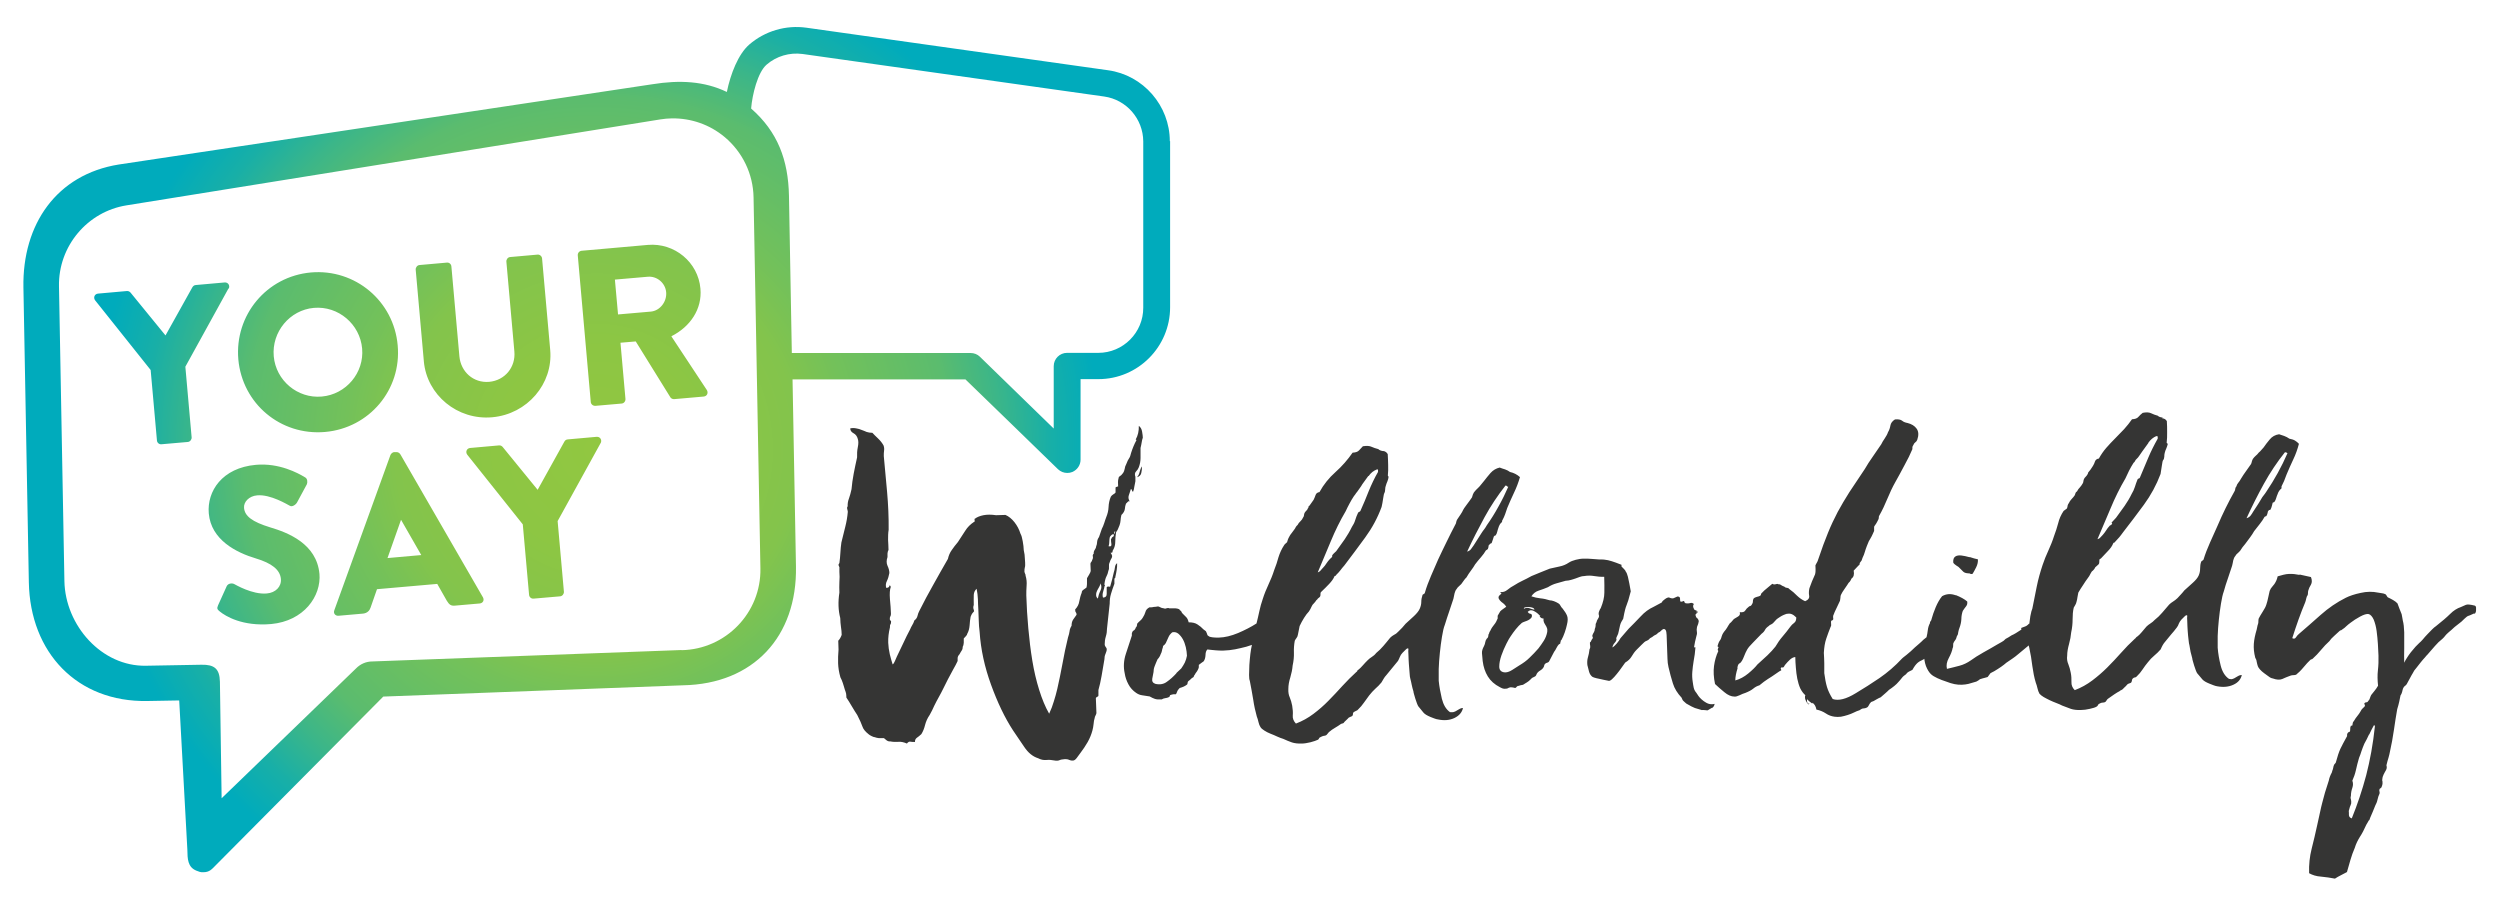
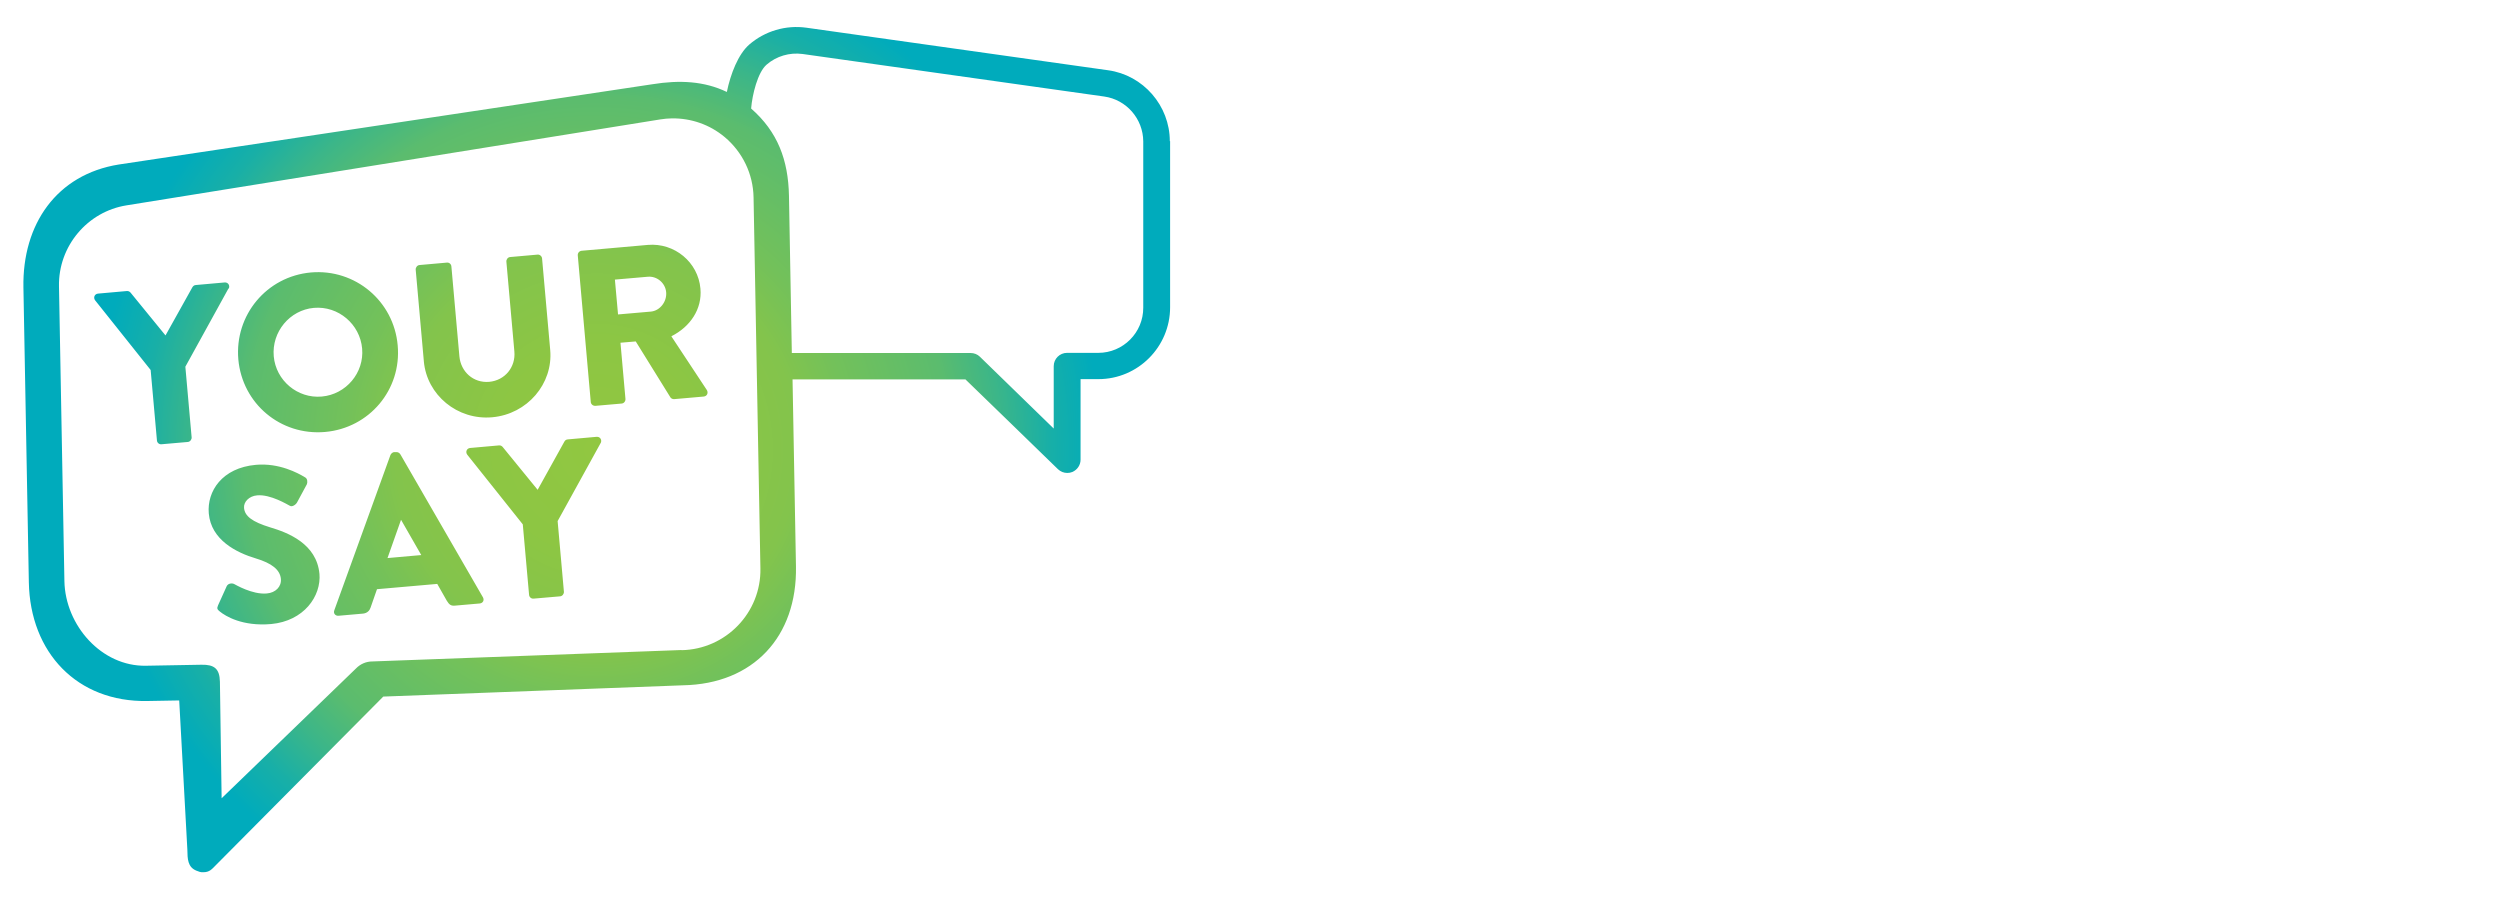
<svg xmlns="http://www.w3.org/2000/svg" id="Layer_1" data-name="Layer 1" version="1.1" viewBox="0 0 1750.7 634.3">
  <defs>
    <style>
      .cls-1 {
        fill: url(#radial-gradient);
      }

      .cls-1, .cls-2 {
        stroke-width: 0px;
      }

      .cls-2 {
        fill: #353534;
      }
    </style>
    <radialGradient id="radial-gradient" cx="417.8" cy="314.9" fx="417.8" fy="314.9" r="352.7" gradientUnits="userSpaceOnUse">
      <stop offset="0" stop-color="#91c741" />
      <stop offset=".2" stop-color="#8dc643" />
      <stop offset=".4" stop-color="#83c44c" />
      <stop offset=".5" stop-color="#73c15a" />
      <stop offset=".7" stop-color="#5bbc6e" />
      <stop offset=".8" stop-color="#3cb688" />
      <stop offset=".9" stop-color="#18afa7" />
      <stop offset="1" stop-color="#00abbc" />
    </radialGradient>
  </defs>
-   <path class="cls-2" d="M1659.1,514.4c1-2.2,2.1-4.4,3.3-6.5.5,0,.7.2.7.7-1.3,12.4-3.4,23.8-6.1,34.3-2.8,10.5-6.2,20.6-10.1,30.2-1.3-.4-1.9-1.2-2-2.3,0-1.1,0-2.1-.1-2.9.3-1.3.6-2.2.8-2.9.3-.6.6-1.4.9-2.4.1-1.1,0-2.1-.2-2.8-.3-.8-.3-1.6,0-2.4,0-2.1.4-4,1-5.7.6-1.8.6-3.4,0-5,1-2.2,1.9-4.7,2.5-7.4.6-2.7,1.3-5.6,2.2-8.6.6-1.4,1.2-3,1.7-4.7.6-1.7,1.2-3.4,2-5.2,1.2-2.1,2.3-4.3,3.3-6.5M1610.4,402.6c-2.5-.5-5-.8-7.4-.7-1.3,0-2.6.3-4,.6-1.4.4-2.7.7-4,1.1-.3,1.3-.6,2.3-1,3.1-.4.8-.8,1.6-1.3,2.3-.5.7-1.1,1.4-1.7,2.1-.6.6-1.1,1.5-1.6,2.7-.3,1.1-.6,2.6-1,4.5-.4,1.9-.8,3.6-1.3,5-.4,1.4-1.3,3.1-2.6,5.1-1.3,2-2.2,3.6-2.8,4.8-.1.5-.2,1-.2,1.7,0,.6,0,1.3-.2,1.9-.3.8-.5,1.5-.6,2.2-.1.6-.3,1.3-.4,1.9-1.1,3.7-1.8,7-2,10-.2,3,.1,6.2,1,9.7.5.8.9,1.7,1,2.8.2,1.1.5,2.1.8,3.1.2.6.7,1.4,1.5,2.3.8.9,1.8,1.8,2.9,2.6,1.1.8,2.2,1.6,3.3,2.4,1,.8,2,1.2,2.8,1.3,2.7,1,4.9,1.1,6.6.4,1.7-.8,3.7-1.6,5.9-2.4.6-.2,1.2-.3,1.9-.3.6,0,1.3-.1,1.9-.3,1.5-1.2,3.3-2.9,5.2-5.2,1.9-2.3,3.5-4,4.7-5.1.3-.3.6-.5.9-.5.3,0,.6-.2.9-.5,2-1.8,3.9-3.8,5.8-6.1,1.9-2.3,3.8-4.3,5.8-6.1.7-1.1,1.9-2.4,3.5-3.8,1.6-1.4,2.8-2.5,3.6-3.3.3-.3.6-.5.9-.5.3,0,.6-.2.9-.5,1.2-.8,2.3-1.6,3.1-2.5.8-.8,1.9-1.6,3.1-2.5,1.7-1.3,3.8-2.7,6.4-4.1,2.6-1.4,4.5-2,6-1.8,1.4.4,2.6,1.8,3.6,4,.9,2.3,1.6,4.9,2,7.9.4,3,.7,6.1.9,9.2.2,3.2.3,5.8.4,8,.1,3.5,0,6.9-.4,10.3-.4,3.4-.3,7,.1,10.8-.8,1.3-1.5,2.5-2.4,3.5-.8,1.1-1.6,2.1-2.4,3-.4.8-.7,1.5-.9,2.2-.1.6-.5,1.3-1.1,1.9-.3.6-.7,1-1.3,1-.6,0-1,.2-1.3.5-.3.2-.3.5,0,1.1.3.5.3,1,0,1.3-.5.5-.9,1-1.5,1.5-.5.5-1,1.1-1.2,1.7-.8,1.3-1.5,2.5-2.4,3.5s-1.6,2.2-2.4,3.5c-.5.5-.7.9-.8,1.3,0,.4-.2,1-.3,1.8-.2.2-.4.2-.7.2-.3,0-.5.1-.4.3-.3.5-.4,1.1-.4,1.8,0,.7,0,1.4-.2,2-.3.2-.6.3-.8.4-.2,0-.4.2-.6.4-.3.3-.5.8-.6,1.3,0,.6,0,.9,0,1.1-2.1,3.7-3.6,6.7-4.7,8.9-1,2.2-2.1,5.4-3.2,9.6,0,.1-.2.4-.6.8-.4.4-.6.7-.6.8-.3.6-.5,1.3-.6,2-.1.7-.3,1.4-.6,2l-.4,1.4c-.6,1.1-1,2-1.3,2.8-.3.7-.6,1.7-.8,2.8-1.1,3.4-2,6.2-2.7,8.5-.6,2.3-1.2,4.5-1.8,6.7-.6,2.2-1.1,4.4-1.6,6.8-.5,2.4-1.2,5.4-2,9.1-1.2,5.6-2.5,11.1-3.9,16.6-1.4,5.5-2,11.2-1.8,17.2,2.3,1.3,5.1,2.2,8.4,2.4,3.3.3,6.6.8,9.7,1.4,1.2-.8,2.6-1.6,4.2-2.4,1.6-.8,2.9-1.5,4.2-2.2.8-3,1.7-6,2.5-8.7.8-2.8,1.8-5.5,3-8.3.8-2.7,2.1-5.3,3.6-7.7,1.6-2.4,2.9-5,4.1-7.7l.5-1c.1-.2.4-.7.9-1.5.3-.6.5-1,.6-1.1,0,0,.2-.2.3-.3.2,0,.3-.2.3-.4,0-.2.3-.6.5-1.4.6-1.3,1.2-2.7,1.8-4.2.6-1.5,1.1-2.9,1.7-4.2.7-1.3,1.3-2.7,1.6-4.2.3-1.5.8-2.9,1.4-4.2.2-.3.1-.8,0-1.4-.2-.6-.2-1.2,0-1.7,0-.2.2-.4.7-.7.4-.3.7-.6.7-.7.4-1.1.7-1.9.7-2.4,0-.5,0-.9,0-1.2,0-.3,0-.7-.2-1.1,0-.4,0-1.2.3-2.5.4-1.3,1-2.4,1.6-3.5.7-1.1,1.1-1.9,1.2-2.5.1-.5.1-1,0-1.5-.2-.5-.2-1,0-1.3.4-1.6.8-3.2,1.3-4.7.4-1.5.8-2.9,1-4.2,1.1-4.8,2-9.9,2.8-15.3.8-5.4,1.5-10.2,2.3-14.5.6-1.8,1-3.5,1.4-5.2.3-1.7.6-3.1.9-4.4.6-.8,1.1-2,1.4-3.6.3-1.6,1.1-2.8,2.4-3.6.3-.3.8-1,1.3-2.1.6-1,1.2-2.1,1.8-3.3.6-1.1,1.1-2.1,1.7-3,.5-.9.8-1.5,1-1.8.2-.2.7-.8,1.6-2,.9-1.1,1.9-2.4,2.9-3.7,1.1-1.3,2-2.5,3-3.5.9-1.1,1.4-1.7,1.6-1.8,2-2.3,3.8-4.3,5.4-6.2,1.6-1.9,3.3-3.5,5.2-5,.9-.8,1.6-1.6,2-2.2.5-.6,1.3-1.5,2.5-2.5.8-.6,1.4-1.2,2-1.7.5-.5,1-.9,1.3-1.2.3-.3,1.2-1.1,2.8-2.3,1.5-1.1,2.5-1.9,2.8-2.2,1.5-1.5,2.6-2.5,3.1-2.9.5-.5,1-.8,1.4-1,.4-.2.8-.3,1.4-.5.5-.2,1.5-.6,2.9-1.3.3.3.6.2.9-.3.3-.5.5-1.1.5-1.8,0-.7,0-1.4,0-2.1-.1-.7-.4-1.1-.9-1.3-3.2-.8-5.3-1-6.3-.5-1,.5-2.1,1-3.4,1.5-2.7.9-5.2,2.5-7.5,4.8s-5.7,5.2-10,8.6c-.8.5-1.7,1.3-2.7,2.3-1.1,1.1-2.2,2.2-3.3,3.4-1.2,1.2-2.2,2.4-3.2,3.6-1,1.1-1.8,2-2.4,2.4-.8.7-1.7,1.6-2.7,2.7-1.1,1.2-2.1,2.4-3.2,3.8-1.1,1.4-2,2.7-2.8,4-.8,1.3-1.5,2.4-1.9,3.4-.1-3-.1-6.4,0-10.3,0-3.9,0-7.5,0-11-.1-3.3-.4-6.1-1-8.3-.2-.8-.3-1.6-.4-2.3-.1-.8-.3-1.5-.4-2.1-.5-1.1-1-2.4-1.6-4-.5-1.5-1-2.7-1.3-3.5-.7-.8-1.7-1.6-3.1-2.4-1.4-.8-2.6-1.4-3.7-1.9-.3-.3-.6-.7-.9-1.3-.3-.6-.6-.9-1.1-1-.6-.3-1.4-.5-2.3-.6-.9-.1-1.7-.3-2.5-.4-3.8-.8-7.9-.8-12.2.2-4.3.9-7.8,2.1-10.4,3.4-6.4,3.2-12.2,7.2-17.6,12-5.4,4.8-10.4,9.2-15.2,13.3-.8.6-1.5,1.5-2.1,2.4-.6,1-1.5,1.2-2.6.6,1.4-4.5,2.9-8.8,4.4-13.1,1.5-4.2,3.1-8.3,4.7-12.1.3-.8.5-1.7.7-2.6.2-1,.5-1.7,1-2.4.1-.3.2-.8.2-1.3,0-.5,0-1.1.2-1.8.4-1.4,1-2.8,1.9-4.2.8-1.4.8-3.2,0-5.3-2.9-.7-5.6-1.3-8.1-1.8M1601.2,316.9c.2.3.4.4.7.4-4.1,9.5-9.1,18.5-14.9,27.1-.6.9-1.2,1.8-1.8,2.5-.6.7-1.3,1.7-2,3-.8,1.3-1.5,2.6-2.4,3.9-.8,1.3-1.8,2.8-3,4.6-.4.8-1,1.6-1.7,2.6-.7.9-1.6,1.5-2.9,1.9,3.8-8.3,7.9-16.4,12.2-24.2,4.3-7.8,9.2-15.1,14.6-21.9.6-.2,1-.1,1.2.2M1504.4,310.1c1.6-2.3,3.5-3.8,5.6-4.7.6,0,1,.1,1,.4v1.4c-2.5,4.4-4.7,8.8-6.6,13.3-1.9,4.5-3.9,9.1-5.9,14-.1.3-.4.5-.8.6-.4.1-.7.3-.8.6-.7,1.8-1.4,3.5-1.9,5.3-.6,1.8-1.3,3.4-2.2,4.8-1.5,3.1-3.2,5.9-5,8.5-1.9,2.6-3.9,5.4-6,8.3-.3.3-.8.8-1.4,1.5-.6.6-1.1,1.2-1.4,1.5-.3.2-.4.4-.2.6s.3.4.3.6c-.3.5-.7.8-1.1,1-.5.2-.8.4-.9.7-.8.8-1.5,1.8-2.2,2.9-.7,1.1-1.5,2.2-2.4,3.2-.4.5-1,1.1-1.6,1.7-.6.7-1.3,1.1-2.1,1.3,2.9-6.7,5.9-13.9,9.1-21.4,3.1-7.5,6.6-14.6,10.5-21.2.7-1.6,1.6-3.4,2.5-5.3,1-1.9,2-3.8,3.2-5.6.5-.3.8-.8,1-1.2.2-.5.6-1.1,1.3-1.7.4-.3,1.1-1.1,1.8-2.2.8-1.1,1.4-2.1,2-2.9,1.2-1.6,2.6-3.6,4.2-5.8M1514.5,292.4c-1.5-.1-2.7-.5-3.5-1.3-1.6-.4-3.1-1-4.6-1.7-1.4-.7-3.4-.8-5.9-.3-1.1.8-2.1,1.8-3,2.8-.9,1.1-2.4,1.6-4.5,1.7-1.7,2.4-3.5,4.7-5.5,6.9-2.1,2.2-4.2,4.4-6.3,6.5-2.1,2.1-4.2,4.3-6.2,6.6-2,2.3-3.7,4.8-5.2,7.5-1.4.2-2.3.9-2.7,2-.4,1.1-.8,2.2-1.4,3.1-1.3,2.1-2.3,3.5-2.9,4.1-.3.2-.5.5-.6,1,0,.5-.3.9-.6,1.2-.1.3-.4.7-.8,1.1-.4.4-.7.8-1,1.1-.4.6-.7,1.3-.8,2,0,.7-.2,1.3-.5,1.8-.6,1.1-1.3,2-2,2.8-.8.8-1.5,1.7-2,2.8-.6.3-1,.8-1.1,1.3-.1.6-.4,1.1-.6,1.6-.6.8-1.3,1.7-2.2,2.6-.8.9-1.4,1.7-1.7,2.5-.6.8-.9,1.5-1,2,0,.6-.2,1.2-.5,2-.9.7-1.7,1.2-2.3,1.7-1.8,2.7-3.1,5.6-3.8,8.6-.8,2.9-1.7,5.9-2.9,9-1.1,3.5-2.5,6.9-4,10.2-1.5,3.3-2.9,6.6-4,10-1.7,5.1-3.1,10.1-4.1,15.1-1,4.9-2,10.1-3.1,15.5-.4.8-.9,2.6-1.4,5.3-.4,2.7-.8,5.6-1,8.6-.2,3-.3,5.8-.3,8.4,0,2.6.2,4.2.5,4.8,1,4.5,1.7,8.9,2.2,13.1.6,4.2,1.3,8,2.4,11.6.5,1.3.9,2.6,1.2,4,.3,1.4.8,2.7,1.4,3.8.7.8,1.6,1.5,2.9,2.3,1.3.7,2.7,1.5,4.2,2.2,1.5.7,3.1,1.4,4.7,2,1.6.6,3,1.2,4.1,1.8,2.2.9,4.3,1.6,6.1,2.3,1.8.6,4.2.9,7,.8,1.9,0,4-.3,6.2-.8,2.3-.5,4-1,5-1.7.3-.2.6-.5.8-1,.2-.5.7-.9,1.5-1.2.6-.3,1.2-.5,1.9-.5.6,0,1.1-.1,1.4-.3.5-.2.8-.5,1.1-1.1.3-.6.7-1,1.1-1.3,1.4-1,2.8-2,4.3-3,1.4-1,2.7-1.7,3.8-2.3.3-.3.7-.6,1.3-.8.5-.2,1-.6,1.5-1.2.3-.3.6-.6,1-1,.4-.3.7-.6,1-1,.5-.7,1-1.1,1.6-1.3.6-.2,1.1-.3,1.4-.5.5-.3.7-.8.8-1.4,0-.6.2-1.1.5-1.5.4-.5,1-.8,1.5-.9.6,0,1-.3,1.3-.6,1.7-1.6,3.1-3.3,4.2-5,1.1-1.7,2.4-3.4,3.7-5,1.4-1.8,2.8-3.3,4.5-4.7,1.6-1.3,3.1-2.8,4.5-4.4.9-2.2,1.9-4,3.1-5.3,1.4-1.8,2.7-3.4,4.1-5,1.4-1.5,2.7-3.2,4.1-5,.6-.8,1.1-1.7,1.4-2.7.4-.9.9-1.8,1.7-2.7.6-.6,1.4-1.4,2.3-2.3.9-.9,1.5-1.1,1.9-.6-.1.8-.2,2.2,0,4.3,0,2.1.2,4.2.3,6.4.2,2.2.3,4.3.6,6.3.2,2,.4,3.2.6,3.7.4,3.1,1.1,6.2,2,9.2,0,.3.1.9.4,1.9.3,1,.6,2,.9,3.1.4,1.1.7,2.2,1.1,3.2.4,1,.7,1.8,1,2.2,1.5,1.8,2.7,3.3,3.7,4.4,1,1.1,2.6,2,4.8,2.9.8.3,1.7.6,2.8,1.1,1,.4,2,.7,2.8.8,4.3.8,8.1.4,11.3-1.1,3.3-1.5,5.2-3.8,5.9-6.8-1,0-1.7.2-2.4.6-.6.3-1.2.7-1.9,1.1-.6.4-1.3.8-2,1-.7.3-1.6.3-2.7,0-2.7-1.8-4.7-4.9-5.8-9.3-1.1-4.4-1.8-8.5-2.1-12.5,0-1.9,0-4.6,0-8.2.1-3.6.4-7.3.8-11.3.4-3.9.9-7.8,1.5-11.4.6-3.6,1.2-6.5,2-8.6.8-3,1.8-6.1,2.9-9.2,1.1-3.1,2-6,2.9-8.7.3-1.3.6-2.5.8-3.8.3-1.3.8-2.3,1.5-3.1.3-.6.8-1.3,1.5-1.8.7-.6,1.3-1.2,1.9-1.9.5-.8,1-1.6,1.6-2.4.6-.8,1.2-1.5,1.8-2.2,1.2-1.6,2.4-3.2,3.5-4.7,1.1-1.5,2.1-3,2.8-4.3,1.2-1.6,2.5-3.3,4-5.1,1.4-1.8,2.5-3.4,3.3-4.9.1-.2.4-.3.7-.4.3,0,.6-.2.7-.4.4-.8.7-1.5.8-2.2,0-.6.2-1.1.6-1.4.1-.3.4-.5.7-.5.3,0,.6,0,.7-.3.4-.8.8-1.7,1-2.7.2-1,.4-1.7.5-2,.2-.2.3-.3.5-.3.2,0,.4,0,.7-.3.6-.8,1-1.7,1.3-2.8.3-1,.6-1.9.9-2.5.3-1,.7-1.8,1.2-2.5.5-.7.9-1.2,1.3-1.3.3-.5.4-.8.3-.9,0-.2,0-.5,0-.9,1.2-2.2,2.4-5,3.5-8.2,1.5-3.5,3-7.1,4.7-10.6,1.7-3.5,3-7.2,4-11-.8-.9-1.8-1.7-2.8-2.3-1-.6-2.4-1-3.9-1.3-1.1-.8-2.3-1.4-3.6-1.9-1.3-.5-2.5-.9-3.6-1.2-2.7.4-4.9,1.6-6.6,3.7-1.7,2-3.1,3.9-4.2,5.5-.6.6-1.2,1.3-1.7,1.9-.5.7-1.1,1.2-1.7,1.7-.8,1-1.5,1.8-2.2,2.3-.7.6-1.3,1.3-1.9,2.1-.3.5-.5,1-.7,1.6-.1.6-.3,1.2-.6,2-1.2,1.8-2.4,3.5-3.6,5.1-1.2,1.6-2.3,3.3-3.4,5.1-.7,1.3-1.4,2.3-2,3-.6.7-1.1,1.6-1.3,2.5-.5.5-.7,1.1-.8,1.7,0,.6-.2,1.2-.5,1.7-4.3,7.6-8.3,15.7-12,24.4-1.6,3.7-3.3,7.5-5.2,11.6-1.8,4-3.3,7.9-4.5,11.8,0,.2-.2.4-.7.7-.5.3-.8.6-.9.7-.6,1.6-.8,3.2-.8,4.9,0,1.7-.3,3.3-1,4.9-.7,1.6-2.1,3.3-4.1,5.1-2,1.8-4,3.6-6,5.4-.8,1-1.5,1.9-2.3,2.7-.8.8-1.6,1.7-2.5,2.7-1.1,1-2.1,1.8-3.1,2.4-1,.6-1.9,1.3-2.7,2.1-1.7,2-3.3,3.9-4.9,5.7-1.6,1.9-3.3,3.5-5.2,5-.9,1-1.9,1.8-3,2.5-1.1.7-2,1.4-2.8,2.2-1.1,1.3-2.2,2.6-3.3,3.9-1.1,1.3-2.1,2.3-2.9,2.9-.6.3-1,.7-1.2,1-.2.3-.4.6-.7.7-3.4,3.1-6.6,6.4-9.7,9.9-3.1,3.5-6.3,6.9-9.6,10.2-3.3,3.3-6.8,6.3-10.5,9.1-3.7,2.8-7.8,5.1-12.3,6.8-1.7-1.7-2.4-3.6-2.3-5.6,0-2.1,0-4.3-.5-6.6-.4-2.2-1-4.2-1.7-6-.8-1.8-1.1-3.8-.8-6,0-2.5.5-5.2,1.3-8.1.8-2.9,1.3-5.6,1.5-8.1.7-3.2,1-6.2,1-9.2,0-2.9.2-5.7.8-8.2.3-.6.7-1.3,1.1-1.9.4-.6.7-1.5.9-2.4.3-1.1.5-2.1.6-3,.1-.9.3-1.9.6-3.2,1-1.8,2.2-3.6,3.4-5.4,1.2-1.9,2.2-3.4,3.2-4.7.8-1,1.4-2,1.9-3.1.5-1.1,1.1-1.9,1.7-2.2.8-.8,1.2-1.4,1.4-1.8.1-.4.4-.8.9-1.1.3-.3.6-.6,1-.9.4-.2.7-.6,1-1.1.1-.3.2-.8.2-1.4,0-.6,0-1.2.2-1.7l.9-.5c1.5-1.6,3.2-3.3,4.9-5.2,1.8-1.8,3-3.6,3.7-5.3,0-.3.2-.5.6-.6.4,0,.6-.2.6-.4,1.2-1.3,2.2-2.5,3.1-3.4.8-1,1.7-2.1,2.6-3.4,4.8-6.2,9.7-12.6,14.6-19.3,4.9-6.7,8.8-13.9,11.7-21.6.2-1.6.5-3.5.9-5.8.3-2.3.6-3.6.9-3.9.5-.5.7-1.3.8-2.3,0-1,.1-1.9.3-2.7.3-1.1.6-2.2,1.1-3.1.4-1,.8-2.1,1.1-3.4-.2,0-.3,0-.5-.2-.3-.3-.4-.5-.3-.7.2-2.1.4-4.4.3-7,0-2.6,0-5.3-.2-7.9-.7-1.2-1.8-1.9-3.3-2M1369.6,416.9c-3.4-1.3-6.6-1.1-9.6.6-1.7,2.1-3.2,4.7-4.5,7.8-1.3,3.1-2.2,5.8-2.8,8-.1.8-.4,1.4-.8,1.8-.4.4-.5.8-.3,1.1-.9,1.6-1.4,3.3-1.6,5.1-.2,1.7-.5,3.4-.9,5-.4,2.2-.8,4.4-1.2,6.4-.4,2.1-.6,4-.5,5.7,0,2.8.4,5.5,1.3,8,1,2.5,2.1,4.3,3.4,5.6,1.1,1.1,2.7,2,4.6,2.9,1.9.9,4,1.7,6.2,2.4,4,1.6,7.7,2.4,11,2.2,1.6,0,3.1-.3,4.6-.6,1.5-.4,3.3-.9,5.5-1.6,1.2-.7,2-1.1,2.2-1.4.2-.2.5-.4.8-.4,1.1-.4,2-.6,2.8-.8.8-.2,1.5-.4,2.1-.6.4-.5,1.1-1.4,2-2.7.6-.3,1.1-.6,1.5-.8.4-.2.7-.3,1-.5,3.7-2.2,6.6-4.2,8.6-6,1.7-1.2,3.2-2.2,4.4-3,1.2-.8,2.5-1.8,3.9-3,2.6-2.1,5.2-4.3,7.7-6.4,2.5-2.1,4.8-4.1,6.8-5.9.9-1.3,1.7-2.3,2.5-3,.8-.7,1.3-1.6,1.6-2.5.3-1.8.6-3.5.9-5.2.3-1.8.2-3.2-.5-4.5-.8-.1-1.5,0-2.2.7-.7.6-1.5,1.1-2.4,1.6-1.4.8-2.7,1.6-4.1,2.4-1.3.8-2.3,1.3-2.9,1.6-.9,1-1.8,1.6-2.8,1.9-1,.3-1.7.6-2.4.9-.1.2-.2.4,0,.8.1.4,0,.6-.3.6-1.2.8-2.4,1.6-3.6,2.3-1.2.7-2.1,1.2-2.9,1.5-.8.5-1.5,1-2.2,1.4-.7.4-1.4.8-2,1.1-.9,1-1.8,1.7-2.8,2.2-.9.5-2,1.1-3.2,1.8-2.8,1.7-6,3.5-9.6,5.5-3.6,2-6.5,3.9-8.7,5.5-2.6,1.8-5.3,3.1-8,3.8-2.7.7-5.7,1.5-8.8,2.2-.6-2.5-.1-5,1.3-7.6,1.4-2.6,2.3-4.9,2.7-7,.3-.3.4-1.4.4-3.1.3-.8.7-1.6,1.3-2.3.6-.7,1-1.7,1.3-3,.3-.3.5-.8.7-1.3.1-.6.2-1,.2-1.3.1-.5.2-.9.3-1.3,0-.4.3-.9.5-1.6.9-2.3,1.3-4.4,1.4-6.4,0-2,.4-4,1-5.7.7-1.1,1.5-2.2,2.3-3.2.8-1,1-2.1.8-3.4-2-1.7-4.6-3.1-8.1-4.5M1379.2,390.2c-2.1-.6-4-1-5.7-1.2-1.7-.2-3.2,0-4.2.7-1.1.7-1.6,2-1.5,4.1,0,.6,1.2,1.7,3.7,3.2,1.5,1.5,2.6,2.6,3.3,3.3.7.7,1.9,1.1,3.5,1.2.6,0,1.1,0,1.4.3.3.2.9.3,1.7,0,.8-1.3,1.6-2.8,2.5-4.6.9-1.8,1.3-3.6,1.2-5.5-1.8-.4-3.7-.9-5.7-1.6M1251.5,429.9c2.1-.6,4.2.2,6.4,2.5,0,1.7-.4,3-1.5,3.8-1.1.8-2,1.7-2.7,2.7-1.7,2.3-3.4,4.5-5.3,6.7-1.9,2.2-3.6,4.6-5.1,7.2-1.5,1.9-3.4,4-5.6,6.1-2.2,2.1-4.6,4.3-7,6.4-1.4,1.8-3.5,3.9-6.4,6.3-2.9,2.4-5.9,4-9.1,4.9,0-2.5.6-5.4,1.6-8.6-.2-.3-.1-.9.2-1.8.3-.9.8-1.5,1.6-1.8.9-.8,1.8-2.3,2.6-4.4.8-2.1,1.6-3.8,2.3-5,.7-1.3,2.1-2.9,4-4.8,1.9-1.9,3.9-4,6.1-6.3,1.1-.8,1.9-1.7,2.4-2.7.5-1,1.4-1.9,2.6-2.7.4-.5.9-.8,1.4-1,.5-.2,1-.5,1.6-1,1.2-1.3,2-2.2,2.4-2.6.4-.4,1.3-1,2.7-1.9,1.2-.8,2.9-1.6,5-2.2M1269.2,492.1c1.5,1,2.4,2.6,2.8,4.8,2.5.5,4.8,1.5,6.6,2.7,1.9,1.3,3.9,2,6.1,2.3,1.4.2,2.9.2,4.5,0,1.6-.3,3.1-.7,4.7-1.2,1.6-.5,3.1-1.1,4.5-1.8,1.4-.7,2.6-1.2,3.7-1.5,1.1-.8,2-1.3,2.8-1.3.8,0,1.6-.2,2.4-.6.6-.3,1.1-.9,1.4-1.6.3-.7.8-1.5,1.6-2.3,1.1-.3,2.4-.9,3.7-1.8,1.4-.8,2.4-1.3,3-1.5.9-.8,1.9-1.7,3-2.6,1.1-.9,2-1.8,2.8-2.6,1.2-.8,2.5-1.7,3.7-2.7,1.2-1,2.2-1.9,2.8-2.7.8-.8,1.6-1.8,2.4-2.8.8-1.1,1.9-2,3.1-2.8.3-.6.9-1.2,1.8-1.7.9-.5,1.8-.9,2.6-1.3.7-1.3,1.4-2.3,1.9-3,.5-.7,1.1-1.3,1.6-1.8.5-.5,1.2-.9,1.8-1.3.7-.3,1.7-.8,2.9-1.5,1.5-1.8,3.1-3.2,4.6-4.3,1.5-1.1,2.7-2,3.5-2.9,1.1-1.1,1.9-2,2.6-2.6.7-.6,1.3-1.2,1.8-1.8.5-.6.8-1.1.8-1.5.3-1.1.6-1.9,1-2.3.4-.4.7-1.1,1-2,.3-.2.8-.8,1.3-1.8.6-1,.9-1.7.9-2.1.8-.3,1.2-1.2,1.3-2.5.1-1.3.3-2.2.4-2.5.4-1.3.5-2.1.1-2.4-.3-.3-.8-.3-1.5.2-.7.4-1.5,1-2.3,1.7-.8.7-1.6,1.4-2.4,2.1-.8,1-1.7,2-2.9,2.9-1.2,1-2.4,2-3.8,3-1.4,1-2.7,1.9-3.9,2.9-1.2.9-2.2,1.7-3,2.4-.8.8-1.8,1.8-3,2.8-1.2,1.1-2.2,1.9-3,2.6-1.8,1.8-3.7,3.5-5.7,5.1-2,1.6-3.1,2.4-3.2,2.6-5,5.4-10.3,9.9-15.8,13.7-5.5,3.7-11,7.3-16.6,10.6-6.8,4.2-12.2,5.5-16.2,4.1-1.8-2.9-3.2-5.7-4-8.4-.8-2.7-1.4-5.9-1.9-9.7,0-2,0-4.3,0-6.9,0-2.5-.2-5-.3-7.3.2-3.8.7-7.1,1.7-10s2-5.7,3.1-8.4c.3-.3.4-.9.3-1.7-.1-.8-.1-1.6,0-2.4.5,0,.9-.3,1.4-.8.1-.3.2-.8,0-1.3,0-.6,0-1,0-1.3.7-1.9,1.5-3.8,2.4-5.5.9-1.8,1.7-3.5,2.4-5.1.1-.6.2-1.3.3-2,0-.7.1-1.4.3-2,.6-1.3,1.5-2.8,2.8-4.6,1.3-1.8,2.1-3.1,2.6-3.9.6-.5,1.1-1.1,1.4-1.7.3-.6.5-1.1.7-1.4,1.5-1,2-2.8,1.5-5.5l3.2-3.4c.6-.5,1-.9,1-1.1,0-.2,0-.5,0-.8.9-1.3,1.4-2,1.6-2.2.1-.2,0,0-.2.2l.6-1.7c.7-1.5,1.3-2.8,1.6-4.1.4-1.3.8-2.6,1.4-4.1.6-1.6,1.1-2.7,1.4-3.4.4-.6.7-1.2,1-1.7.3-.5.6-1.1,1-1.8.4-.7.9-2,1.7-3.7,0-1.4,0-2.3,0-2.7,0-.4.2-.8.5-1.1.2-.3.5-.8.9-1.3.4-.6.9-1.6,1.7-3.2.1-.3.2-.8.2-1.3,0-.6.1-1,.4-1.3,2.1-3.7,3.9-7.6,5.6-11.7,1.7-4.1,3.5-8,5.6-11.7,1.8-3.2,3.9-7,6.2-11.4,2.4-4.3,4.3-8.2,5.7-11.6,0-.3,0-.7,0-1.2,0-.5.2-1,.7-1.7.3-.8.7-1.4,1.3-1.8.6-.4,1.1-1,1.4-1.8,1.1-3.2,1-5.8-.4-7.8-1.4-2-3.6-3.3-6.4-4-1.6-.3-2.9-.8-3.8-1.6-1-.8-2.6-1.1-5-.9-1.9,1.2-2.9,2.6-3.2,4.3-.3,1.7-.8,3.2-1.7,4.7-.4,1.3-1.2,2.7-2.2,4.2-1.1,1.5-1.9,3-2.5,4.2-2.1,3.1-4.1,6-6.1,8.9-2,2.8-3.8,5.6-5.4,8.4-4.2,6.2-7.8,11.6-10.8,16.2-3,4.7-5.7,9.3-8.2,13.9-2.4,4.6-4.7,9.4-6.8,14.6-2.1,5.1-4.4,11.3-6.8,18.5-.3,1-.6,1.8-1,2.4-.4.6-.7,1.3-1,1.9,0,.8,0,1.7.1,2.8,0,1.1,0,2.3-.4,3.6-1.5,3.2-2.8,6.4-3.9,9.6-.4,1.7-.5,3.5-.2,5.2.3,1.7-.6,3-2.8,3.9-2.1-.9-3.9-2.2-5.6-3.8-1.6-1.7-3.5-3.3-5.6-4.8-.3-.5-.9-.7-1.6-.8-.7,0-1.3-.3-1.8-.8-1.1-.4-1.9-.8-2.4-1.2-.5-.4-1.1-.5-1.9-.5-.3-.3-.9-.3-1.7,0-.8.3-1.6.2-2.4-.3-1.1,1-2.3,2-3.7,3.1-1.4,1.1-2.5,2.1-3.4,3.1-.5.3-.7.7-.8,1.1,0,.4-.2.8-.6,1.1-.6.3-1.4.6-2.4.8-.9.2-1.7.6-2.3,1.3-.3.6-.4,1.3-.4,2,0,.7-.3,1.5-.9,2.3-.3.5-.6.7-1,.8-.4,0-.7.2-1,.5-1.1.8-1.9,1.7-2.5,2.7-.6,1-1.9,1.3-3.8,1.1.4,1.4,0,2.4-1.3,3.1-1.2.7-2.2,1.3-2.8,1.7-.5.5-.9,1-1.4,1.6-.4.6-.9,1-1.4,1.3-.8,1.1-1.4,2.2-2,3.2-.6,1-1.3,1.9-2,2.7-.6.8-1,1.5-1.2,1.9-.2.5-.4.9-.5,1.3-.1.4-.3.8-.4,1.3-.1.5-.4,1-.9,1.7-.5.6-.8,1.4-1.1,2.2-.3.8-.5,1.4-.6,1.9.5.3.7.5.7.7s0,.4-.2.6c-.1.3-.2.5-.3.8,0,.3,0,.7.4,1.2-1.5,3.2-2.5,6.7-3,10.4-.5,3.7-.3,8,.7,12.7,1.8,1.7,3.9,3.6,6.5,5.7,2.5,2.1,4.9,3.1,7.1,3.1.8.1,2-.2,3.5-.9,1.5-.8,3-1.3,4.2-1.7,2.5-1,4.3-2,5.5-3,1.2-1,2.6-1.8,4.3-2.3,2.2-1.8,4.1-3.3,5.9-4.4,1.8-1.1,3.8-2.4,5.9-3.9.5-.3,1-.7,1.6-1.1.6-.4,1.2-.8,1.9-1.1,0-.3-.1-.6-.3-.9-.2-.3-.1-.6.2-1,0-.1.2-.2.7-.1.5,0,.8,0,.9-.1.3-.3.5-.6.7-1,.1-.3.4-.6.7-1,.9-1.1,2-2.3,3.2-3.4,1.2-1.1,2.5-1.7,3.7-1.8,0,2.4.2,4.8.4,7.5.2,2.6.5,5.2,1,7.7.5,2.5,1.2,4.8,2.1,6.8,1,2,2.2,3.6,3.6,4.8-.3.3-.4.9-.3,1.7,0,.8.4,1.6.8,2.5.4.8.8,1.5,1.3,1.9.4.4.8.2,1-.4-.6.3-1.1.2-1.4-.4-.3-.6-.4-1.5-.3-2.6,1,1.1,2.2,2.1,3.7,3.1M1198.5,495.9l.2-.3-.2.3ZM1071,425.9c-1.3-.4-2.5-.3-3.8.4-.2-.5.1-.8.9-1,.8-.2,1.7-.3,2.6-.2.9,0,1.8.2,2.6.5.8.3,1.2.8,1.2,1.4-1.1-.3-2.3-.6-3.6-1.1M1078.7,431.3c-.3,0-.5.2-.4.5.7.9,1.5,1.4,2.6,1.3-.1,1.1,0,2,.3,2.7.3.7.7,1.3,1.1,2,.4.6.8,1.3,1,2,.3.7.3,1.6.2,2.7-.4,2.2-1.2,4.3-2.4,6.2-1.2,1.9-2.5,3.7-3.8,5.4-2,2.3-4,4.4-6.2,6.5-2.1,2.1-4.5,3.8-7.2,5.4-1.2.8-2.9,1.9-5,3.2-2.1,1.3-4,1.9-5.7,1.6-2.2-.4-3.3-1.7-3.3-4s.5-4.9,1.5-7.8c1-2.9,2.2-5.6,3.5-8.2,1.3-2.6,2.3-4.3,2.9-5.1,1.2-1.8,2.4-3.5,3.7-5.1,1.3-1.6,2.7-3.1,4.2-4.4.5-.3,1.1-.6,2-.9.9-.3,1.7-.6,2.5-1,.8-.4,1.4-.9,2-1.5.5-.6.7-1.3.5-2.3-.3-.5-.8-.7-1.3-.8-.6,0-1.1-.5-1.6-1.2,1.2-1.3,2.6-1.5,4.2-.7,1.6.8,3,1.8,4.1,3.1.6.3.8.5.5.5M1188.2,485.5c-1.1-1.2-1.8-2.5-2.1-3.8-.3-1.3-.5-2.7-.7-4.1-.4-2.4-.5-4.8-.3-7.2.2-2.5.5-4.9.9-7.3.3-1.6.5-3.2.8-4.9.2-1.7.4-3.3.5-4.9h-1c.4-2.5.9-5.1,1.6-7.6.4-1.1.6-2.2.4-3.2-.2-1-.2-2.2.1-3.5.7-1.6,1.1-2.9,1.2-3.9,0-1-.7-2.1-2.1-3.1.3-.2.3-.4,0-.8-.3-.4-.3-.8.2-1.3.9-.7,1.4-1.3,1.4-1.9.1-.5,0-.4-.2.1-.3.6-.6.8-.9.9.4-1,.3-1.5-.4-1.6-.7-.1-1.2-.5-1.3-.9-.8-1.4-.9-2.6-.1-3.5-.8-.8-1.7-1-2.6-.7-.9.3-2,.3-3.1.2-.6-.3-1-.7-1-1.1,0-.5-.3-.6-.7-.5-.4.3-1.1.5-1.9.5-.3-.5-.5-1.2-.4-2.2,0-1-.6-1.5-1.8-1.5-1.1.5-2,.9-2.7,1.2-.7.3-1.8.1-3.2-.5-.6-.1-1.6.2-2.8,1.1-1.2.8-2,1.6-2.3,2.4l-5.8,3.1c-3.1,1.4-6.2,3.6-9.1,6.8-3,3.2-5.8,6-8.3,8.5l-5.7,6.6c-.6,1.1-1.4,2.3-2.5,3.6-1.1,1.3-2.1,2.3-3.2,2.9.3-1.3.8-2.4,1.7-3.3.8-.9,1.2-1.7,1.2-2.5-.3-.3-.2-1,.4-2.1.6-1.1,1-2.2,1.1-3.1.3-1.4.6-2.9,1-4.5.4-1.6,1.2-3.1,2.2-4.6.5-2.9,1-4.9,1.3-6.2.3-1.3.7-2.4,1.1-3.4.4-1,.8-2.1,1.2-3.4.4-1.3,1-3.4,1.7-6.2-.4-2.2-.7-4-1-5.5-.3-1.5-.6-3.1-1-4.7-.4-1.6-.9-2.9-1.6-3.8,0-.3-.4-.9-1.2-1.7-.8-.8-1.4-1.4-1.7-1.7v-1.2c0,0-3.9-1.5-3.9-1.5-1.9-.7-3.8-1.3-5.5-1.7-1.8-.4-3.7-.6-5.9-.5-1.7-.1-3.5-.2-5.4-.4-1.8-.2-3.7-.2-5.6-.2-1.9,0-3.8.3-5.7.8-1.9.5-3.5,1.1-4.9,2-1.9,1.3-4,2.2-6.5,2.7-2.5.5-4.8,1-6.8,1.5-2.2.9-4.4,1.7-6.5,2.6-2.2.9-4.3,1.7-6.3,2.6-2.3,1.3-4.5,2.4-6.4,3.3-1.9.9-3.9,2-5.9,3.3-1.4.7-2.9,1.7-4.5,3-1.6,1.3-3.2,1.8-4.8,1.6-.3.3-.3.5,0,.6.3,0,.5.3.5.6-1.4,1-2.1,1.9-2,2.6,0,.7.4,1.4,1,2.1.6.7,1.4,1.4,2.3,2,.9.7,1.6,1.5,2.1,2.4-.6.5-1.3,1-2.1,1.5-.8.5-1.5,1.1-2.1,1.7l-1.8,3.1v1.9c-.7,1.8-1.5,3.2-2.5,4.4-1,1.2-1.9,2.5-2.6,4.1-.4.6-.7,1.1-.8,1.5,0,.3-.2.8-.6,1.4,0,1.3-.3,2.2-1.1,2.7-.6.8-1,1.7-1.1,2.5-.1.9-.4,1.8-.9,2.8-1,1.8-1.5,3.4-1.4,4.9.1,1.5.3,3.3.5,5.5.5,4.1,1.7,7.7,3.6,10.8,1.9,3.1,4.7,5.6,8.4,7.5.8.4,1.5.8,2.2,1,.6.2,1.6.2,2.9,0,.9-.5,1.7-.8,2.3-.9.6,0,1.5,0,2.6.3.6.3,1.2.2,1.6-.4.4-.6,1-.9,1.6-.9.8-.3,1.5-.5,2.2-.6.7,0,1.4-.4,2.2-1,.9-.5,1.8-1.1,2.6-1.7.8-.7,1.5-1.3,2.1-2,.3-.3.8-.6,1.6-.9.8-.3,1.3-.7,1.6-1.4.4-1.3,1.4-2.4,3-3.3,1.5-.9,2.5-2.2,2.7-3.8.4-.8,1.1-1.3,1.9-1.5.8-.2,1.3-.6,1.6-1.3l3.3-6.3c.6-.8,1.2-1.7,1.7-2.8.5-1,1.1-1.9,1.7-2.5.8-.3,1.1-.7,1-1,0-.3,0-.7.3-1.2,0-.5,0-.7.2-.7h.2c.9-1.6,1.7-3.5,2.4-5.5.7-2.1,1.2-3.8,1.5-5.3.7-2.7.7-4.8.1-6.3-.6-1.5-1.6-3.1-3.1-5-.7-.6-1.1-1.3-1.5-2-.3-.7-.8-1.3-1.5-1.7-1-.6-2-1.1-3.1-1.5-1.1-.4-2.1-.6-2.9-.6-2.2-.7-4.4-1.2-6.6-1.4-2.1-.2-4.2-.7-6.3-1.4,1.2-1.9,2.9-3.3,5.1-4,2.2-.7,4.4-1.5,6.5-2.4,1.9-1.2,3.8-2.1,6-2.7,2.1-.6,4.3-1.2,6.4-1.8,1.3,0,2.5-.3,3.7-.6,1.2-.3,2.2-.7,3.2-1,.9-.4,1.9-.7,3-1.1,1.1-.4,2.1-.6,3.1-.6,2.4-.4,4.7-.4,7,0,2.3.4,4.6.6,7,.5.1,4.1.2,7.8.1,11.1,0,3.3-.9,6.9-2.5,10.8-.4.6-.9,1.4-1.2,2.4-.4,1-.4,2,0,3.1,0,.6-.2,1.3-.8,2.1-.5.7-.9,1.5-1,2.3-.4.6-.7,1.4-.6,2.2,0,.8-.2,1.7-.6,2.6,0,.8-.2,1.5-.6,2.2-.4.6-.8,1.4-1.1,2.2,0,.8.1,1.3.3,1.5.2.2,0,.6-.4,1.1-.3.3-.5.7-.7,1.2-.1.5-.4.9-.9,1.2,0,.9,0,1.8.2,2.5.1.7,0,1.5-.5,2.3-.2,2.1-.6,3.9-1.1,5.6-.5,1.7-.6,3.4-.4,5.4.4,1.7.8,3.3,1.2,4.7.4,1.4,1.1,2.5,1.9,3.2.2.3.7.6,1.7.9,1,.3,2,.6,3.2.8,1.2.3,2.4.6,3.6.8,1.2.3,2.2.5,3,.6.6.3,1.5,0,2.6-1,1.1-1,2.2-2.2,3.4-3.7,1.2-1.5,2.4-3,3.4-4.5,1-1.5,1.9-2.7,2.5-3.5,2-1.2,3.5-2.6,4.5-4.3,1-1.7,2.1-3.3,3.5-4.7.6-.5,1.7-1.6,3.3-3.3,1.6-1.7,2.8-2.7,3.6-2.9.9-.3,1.5-.8,1.9-1.2.3-.5,1-1,2.1-1.5.9-.8,1.7-1.3,2.3-1.5.6-.2,1.2-.7,1.9-1.5.8-.3,1.4-.8,1.8-1.2.4-.5,1-.9,1.6-1.3,1.6-.5,2.4.8,2.5,4.1.1,3.2.2,7,.4,11.3,0,1.7.1,3.5.2,5.4,0,1.9.3,3.8.7,5.7.9,4.1,2,7.9,3.1,11.5,1.1,3.6,3.2,6.9,6.1,10,.4,1.1.8,1.9,1.3,2.3.5.4,1.1,1.1,2,1.8,2.8,1.6,4.8,2.7,6,3.1,1.3.4,2.9.9,5,1.5.1-.2.9-.1,2.1,0,1.3.2,2,.2,2.1,0,1.1-.7,1.9-1.1,2.3-1.4.5-.3.7-.4.8-.4s0,0,0,.1c0,0-.2.2-.3.4,1.1-1,1.7-2,1.8-3.1-1.4.4-2.8.3-4,0-1.3-.4-2.5-1.1-3.6-1.9-1.1-.8-2.1-1.7-2.8-2.5-.7-.8-1.3-1.6-1.6-2.2,0-.2,0-.2-.3-.2M1055.2,340.3c.2.4.5.6,1,.6-2,4.6-4.3,9.3-6.9,13.9-2.5,4.6-5.2,8.9-8.1,13-.6,1.1-1.2,2-1.8,2.8-.6.7-1.3,1.7-2,2.8l-5.4,8.5c-.6.8-1.2,1.6-1.8,2.5-.6.9-1.5,1.5-2.8,1.9,3.8-8.2,7.9-16.2,12.2-24.1,4.3-7.9,9.2-15.2,14.6-22.1.5-.2.8,0,.9.3M958.4,333.4c1.6-2.3,3.5-3.8,5.9-4.7.5,0,.7.1.7.4v1.4c-2.5,4.3-4.6,8.8-6.5,13.4-1.8,4.6-3.7,9.2-5.8,13.8-.1.3-.4.6-.8.7-.4.2-.6.3-.8.5-.9,1.9-1.6,3.7-2.1,5.4-.5,1.7-1.3,3.2-2.3,4.7-1.5,3.1-3.2,5.9-5,8.6-1.9,2.7-3.9,5.5-6,8.4-.3.3-.8.8-1.4,1.3-.6.6-1.1,1.1-1.4,1.6v.9c-.3.5-.6.9-1,1.1-.4.3-.6.5-.8.8-.8.8-1.5,1.8-2.2,2.8-.7,1.1-1.5,2.2-2.6,3.3-.3.3-.8.8-1.4,1.6-.6.7-1.3,1.2-2.1,1.4,2.9-6.9,5.9-14.1,9.1-21.7,3.1-7.5,6.6-14.6,10.5-21.2.7-1.6,1.6-3.3,2.6-5.2,1-1.8,2-3.7,3.2-5.4.4-.5.8-.9,1-1.3.2-.4.6-.9,1.2-1.6.3-.5.9-1.3,1.7-2.4.8-1.1,1.5-2.1,1.9-2.9,1.2-1.6,2.6-3.6,4.2-5.8M823.8,471.5c-2.1,2.3-4.3,4.3-6.6,5.9-2.2,1.7-4.9,2.2-8.1,1.5-1.8-.6-2.5-1.8-2.2-3.6.3-1.8.6-3.4.9-4.7,0-1.3.2-2.6.8-4.1.6-1.5,1.2-3.1,2-4.8,1.1-1.1,1.8-2.4,2.2-3.6.5-.8.7-1.6.9-2.4.1-.8.3-1.5.6-2.2,0-.8.2-1.3.7-1.6.5-.3.9-.8,1.4-1.6.7-1.6,1.3-3,1.9-4.2.5-1.2,1.4-2.3,2.6-3.3,1.6-.4,3,0,4.2.9,1.2,1,2.3,2.3,3.2,3.9.9,1.6,1.6,3.5,2.1,5.6.5,2.1.7,4.1.8,6-.3,1.7-.8,3.3-1.5,4.8-.7,1.4-1.6,2.8-2.5,4.1l-3.4,3.2ZM968.6,315.9c-1.4-.2-2.6-.6-3.4-1.4-1.7-.4-3.3-1-4.7-1.6-1.4-.7-3.4-.8-6.1-.4-.9,1-1.8,2-2.7,2.9-.9,1-2.4,1.5-4.5,1.6-3.5,5-7.4,9.5-12,13.6-4.5,4-8.3,8.7-11.2,14-1.4.2-2.3.9-2.7,2-.4,1.1-.8,2.2-1.4,3.4l-2.9,4.1c-.5.2-.7.5-.7.9,0,.4-.1.8-.5,1.1-.1.5-.4.9-.8,1.3-.4.4-.7.8-1,1.1-.4.5-.7,1.1-.8,1.9,0,.8-.2,1.4-.5,1.7-.6,1.3-1.3,2.3-2.1,3s-1.5,1.6-1.9,2.5c-.6.5-1,1-1.3,1.5-.2.5-.5,1-.8,1.4-.6.8-1.3,1.7-2,2.7-.8,1-1.4,1.8-1.8,2.7-.4.8-.8,1.5-.9,1.9-.1.5-.4,1.1-.6,1.9-.3.3-.7.6-1,.9-.4.3-.7.6-1,1.1-1.8,2.7-3.1,5.6-4,8.5-.8,3-1.8,6-3,9-1.1,3.5-2.5,6.9-4,10.1-1.5,3.2-2.9,6.6-4,10.1-1,2.9-1.8,5.7-2.4,8.6-.6,2.9-1.3,5.7-2,8.6-3.9,2.5-8.2,4.7-12.9,6.7-4.8,2-9.3,3.1-13.5,3.2-1.7,0-3.2,0-4.5-.2-1.3-.2-2.1-.4-2.4-.7-.6-.3-1.1-.7-1.2-1.3-.2-.6-.4-1.2-.8-2,0-.2-.3-.4-.7-.7-.5-.3-.9-.6-1.2-.9-1.1-1.2-2.5-2.4-4.1-3.4-1.6-1.1-3.7-1.5-6.2-1.5-.4-1.6-.9-2.8-1.7-3.6-.7-.8-1.6-1.7-2.6-2.6-.3-.3-.6-.7-.8-1.3-.2-.5-.5-.8-1-.8,0-.8-1.1-1.3-3.1-1.5h-3.8c-.3.1-.5,0-.6,0,0-.2-.4-.2-1.1-.2-.3,0-.7.1-1.2.3-.5.2-1.1.1-1.9-.2-.6,0-1.3-.2-2-.6-.7-.4-1.4-.7-2-.6-1,.2-1.8.3-2.6.3-.8.2-1.5.3-2,.3-.6,0-.9,0-1.1,0-1.5.8-2.5,1.9-2.8,3.3-.4,1.3-1,2.7-1.9,4-.3.6-.9,1.3-1.7,2-.8.7-1.6,1.4-2.2,2.2,0,1.3-.3,2.1-.9,2.6-.4,1.3-1.1,2.1-2,2.4-.4.6-.7,1.2-.8,1.8,0,.6,0,1.1,0,1.5-1.3,4-2.7,8.3-4.2,12.8-1.5,4.6-1.8,9.1-.8,13.6.4,2.7,1.3,5.3,2.6,7.7,1.3,2.5,3.2,4.5,5.4,6,1.3.9,2.7,1.5,4.3,1.7,1.6.3,3.3.5,5.2.8,1.3.8,2.5,1.3,3.6,1.7,1.1.4,2.7.5,4.8.4.8-.5,1.6-.8,2.5-.9.9-.1,1.7-.3,2.5-.7.2,0,.4-.3.7-.7,0-.2,0-.4.2-.7.8-.3,1.5-.5,2.2-.6.7,0,1.3,0,1.8,0,.3-.3.6-.9.9-1.8.3-.9.9-1.7,1.8-2.6.8-.2,1.6-.5,2.6-.9.9-.4,1.6-.8,2.1-1.2.5-.2.7-.5.8-1.1,0-.6.2-1,.3-1.3.3-.3.7-.7,1.3-1.1.5-.4,1-.9,1.5-1.4.8-.3,1.2-.7,1.3-1.1,0-.4.3-.8.6-1.1.4-.8.9-1.6,1.5-2.3.5-.7.9-1.5,1.2-2.3.1-.2.2-.5.2-1.1,0-.6,0-1,0-1.3.5-.3,1-.8,1.7-1.3.7-.5,1.3-.9,1.7-1.2.8-1.1,1.2-2.6,1.3-4.4,0-1.8.5-3.1,1.3-3.9,2.1.3,4,.4,5.8.6,1.8.2,3.6.2,5.3.2,3-.1,5.7-.4,8.3-.9,2.5-.5,5.1-1.1,7.8-1.8l4-1.3c-.4,1.7-.8,3.9-1.1,6.4-.3,2.5-.5,5.1-.7,7.7-.1,2.6-.2,5-.2,7,0,2,.2,3.4.5,4,.9,4.6,1.7,8.9,2.4,13.2.6,4.2,1.5,8.2,2.5,11.8.5,1.2.9,2.6,1.2,4,.3,1.4.8,2.6,1.4,3.5.5.8,1.4,1.6,2.7,2.4,1.3.8,2.7,1.6,4.3,2.2,1.6.6,3.2,1.3,4.7,2,1.5.7,2.9,1.2,4.2,1.6,2.2,1,4.3,1.9,6.1,2.5,1.8.6,4.2.9,7,.8,1.7,0,3.8-.4,6-.9,2.3-.6,4-1.2,5.3-1.8.3-.2.5-.5.7-.9.1-.4.6-.8,1.4-1.1.6-.3,1.3-.6,1.9-.7.6,0,1.2-.2,1.6-.4.3-.2.7-.5,1-1,.4-.5.7-.9,1-1.2,1.4-1.2,2.8-2.2,4.4-3.1,1.5-.9,2.8-1.7,3.7-2.4.5-.3,1-.6,1.5-.6.6-.1,1-.5,1.3-1.1l2.3-2.2c.3-.5.8-.9,1.4-1.1.6-.3,1.2-.5,1.6-.7.4-.3.7-.8.6-1.4,0-.6.2-1.1.7-1.5.5-.3,1-.6,1.5-.8.6-.2,1-.4,1.3-.8,1.7-1.6,3.1-3.3,4.2-4.9,1.1-1.6,2.4-3.3,3.7-5.1,1.4-1.8,2.8-3.3,4.3-4.7,1.5-1.3,3-2.8,4.3-4.4.6-1,1.1-1.9,1.6-2.7.5-.8,1-1.6,1.8-2.4l8.2-10c.4-.8.9-1.7,1.3-2.8.4-1,1-2,1.8-2.8.6-.6,1.4-1.4,2.3-2.3.9-.9,1.5-1.1,1.9-.6-.1.8-.2,2.2,0,4.3,0,2.1.2,4.2.3,6.4.2,2.2.3,4.3.5,6.3.1,2,.3,3.3.5,3.9.4,1.4.7,2.9,1,4.4.3,1.5.7,3,1.2,4.6,0,.3.1.9.4,1.9.3,1,.6,2,.9,3.1.4,1.1.7,2.2,1.1,3.2.4,1,.7,1.8,1,2.2,1.5,1.8,2.7,3.3,3.6,4.4.9,1.1,2.6,2.1,5,3.1.8.3,1.7.6,2.6,1,1,.4,1.8.6,2.6.7,4.3.9,8.1.6,11.5-1,3.3-1.6,5.3-3.9,6-7-.9,0-1.7.2-2.3.6-.6.3-1.2.7-1.9,1.1-.6.4-1.3.8-2,1-.7.3-1.7.3-2.9.2-2.8-2-4.6-5.1-5.7-9.4-1-4.3-1.8-8.5-2.2-12.6,0-1.9,0-4.6,0-8.2.1-3.6.4-7.3.8-11.3.4-4,.9-7.8,1.5-11.4.6-3.6,1.2-6.4,2-8.3,1-3.2,2-6.4,3.1-9.5,1.1-3.1,2-6,2.9-8.7.3-1.3.5-2.5.8-3.8.3-1.3.8-2.3,1.5-3.1.3-.6.8-1.2,1.4-1.7.6-.5,1.2-1.1,1.8-1.7.6-.8,1.2-1.7,1.8-2.5.6-.9,1.2-1.6,1.8-2.1,1-1.8,2.1-3.4,3.3-5,1.1-1.5,2.1-2.9,2.8-4.2,1.2-1.6,2.6-3.3,4.1-5,1.5-1.7,2.6-3.3,3.4-4.7l1.4-1c.3-.8.5-1.5.5-2,0-.6.3-1,.8-1.3.1-.3.4-.5.7-.6.3,0,.5-.2.7-.4.3-.8.6-1.7.9-2.6.3-1,.5-1.6.6-1.9l.5-.5c.2-.2.4-.2.7-.2.6-.8,1-1.7,1.2-2.7.2-1,.5-1.7.7-2.4.3-1.1.7-2,1.2-2.8.5-.7.9-1.2,1.2-1.3.3-.5.4-.8.3-1,0-.1,0-.4.3-.7.7-1.3,1.3-2.6,1.8-4,.4-1.3.9-2.8,1.5-4.4,1.5-3.5,3-7.1,4.7-10.6,1.7-3.5,3.1-7.2,4.2-11-2-1.8-4.3-3-7-3.6-1-.8-2.1-1.3-3.4-1.8-1.3-.4-2.6-.8-3.8-1.3-2.5.6-4.6,1.8-6.4,3.8-1.7,2-3.2,3.8-4.4,5.4l-3.2,3.9c-.8.8-1.5,1.6-2.2,2.2-.7.7-1.3,1.4-1.9,2.2-.4.6-.9,1.8-1.3,3.4-1.2,1.8-2.5,3.5-3.7,5.1-1.3,1.6-2.4,3.3-3.2,5.1-.8,1.3-1.4,2.3-2,3.1-.6.8-1.1,1.6-1.6,2.4-.3.6-.5,1.3-.6,1.9-.1.6-.3,1.1-.6,1.5-2.1,4-4.1,8-6.1,12.1-2,4-3.9,8.1-5.9,12.3-1.6,3.7-3.3,7.5-5,11.5-1.7,4-3.2,7.9-4.3,11.8,0,.3-.2.6-.7.8-.5.3-.8.5-.9.6-.6,1.8-.9,3.4-.9,5,0,1.6-.4,3.2-1.1,4.8-.7,1.6-2.1,3.3-4,5.1-1.9,1.8-3.9,3.6-5.9,5.4-1.5,1.9-3.2,3.7-5,5.4-.9,1-1.9,1.8-3,2.3-1.1.6-2,1.3-2.8,2.1-1.7,2.1-3.3,4.1-4.8,5.8-1.5,1.8-3.2,3.4-5,4.9-.9,1.2-1.9,2-3,2.7-1.1.7-2,1.4-2.8,2.2-1.2,1.2-2.4,2.4-3.5,3.7-1.2,1.3-2.1,2.3-2.9,2.9-.6.3-1,.7-1,1,0,.3-.3.6-.6.7-3.4,3.1-6.7,6.4-9.9,9.9-3.2,3.5-6.4,7-9.7,10.3-3.3,3.4-6.8,6.4-10.5,9.2-3.7,2.8-7.8,5.1-12.3,6.8-1.6-1.7-2.4-3.6-2.2-5.7.2-2.1,0-4.4-.4-6.8-.4-2.2-1-4.1-1.7-5.8-.8-1.7-1.1-3.7-1-5.9,0-2.7.5-5.4,1.4-8.2.8-2.8,1.4-5.5,1.6-8.2.7-3.2,1-6.2.9-9.1-.1-2.8.1-5.6.6-8.3.3-.6.7-1.3,1.2-1.9.5-.6.9-1.5,1-2.4l1.2-6c.9-1.9,1.9-3.8,3.1-5.7,1.2-1.9,2.3-3.4,3.4-4.5.8-1.1,1.3-2.2,1.8-3.3.4-1,1-1.8,1.6-2.3.8-.8,1.2-1.4,1.4-1.7.1-.3.5-.7,1.1-1.2.1-.3.4-.6.8-.9.4-.3.7-.5,1-.9.3-.3.4-.8.4-1.5,0-.7,0-1.2.2-1.6l.7-.7c1.7-1.6,3.4-3.3,5.2-5.2,1.7-1.8,3-3.6,3.7-5.3,0-.2.2-.3.6-.4.4,0,.6-.3.6-.6,1.2-1.2,2.2-2.2,3-3.3s1.7-2.2,2.7-3.3c4.8-6.3,9.7-12.9,14.6-19.6,4.9-6.7,8.7-13.8,11.5-21.4.4-1.8.8-3.7,1.1-6,.3-2.2.6-3.5.9-3.8.3-.6.5-1.5.5-2.5,0-1,.2-1.9.5-2.7.3-1,.6-1.9,1.1-3,.4-1,.7-2.1.8-3.2l-.2-.2c-.3-.3-.4-.6-.3-.9.2-2.1.3-4.4.2-7,0-2.6-.2-5.2-.3-7.7-.7-1.2-1.7-2-3.2-2.2M780.3,373c0-.2,0-.5.3-.9.4,0,.5.2.3.6-.2.4-.3.8-.3,1.3-.2,0-.3-.3-.4-.9M778.3,381.2c.1,1.2-.5,1.7-2,1.3.4-1.1.6-2.6.6-4.6,0-2,1-3.3,2.8-4,.5,1,.4,1.6-.2,1.9-.6.2-1.1.9-1.5,1.9,0,1,.1,2.2.3,3.4M774.1,420.8c0-1.2-.6-1.9-1.6-1.8-.4.6-.5,1.2-.3,1.6.2.4.4,1.1.4,2.2,1,0,1.5-.7,1.5-1.9M767.6,416.4c0-1.1.3-2,.8-3,.5-1,1-1.9,1.5-2.7.5-.9.7-1.6.7-2.2.9,1.6.9,3.4,0,5.2-.9,1.8-1.5,3.7-1.8,5.5-.9-.8-1.3-1.7-1.2-2.8M795.9,308.1c-1.6,2.9-2.8,5.9-3.8,9-.4,1.7-.8,3-1.4,3.8-.6.8-1.3,2.2-2,4.1-.6,1.1-1,2.2-1.1,3.3-.2,1.1-.6,2.2-1.2,3-.8,1.1-1.5,1.8-2.1,2.1-.6.3-.9.7-.9,1.1-.4,1.3-.5,2.3-.5,3.1,0,.8,0,1.9.1,3.1-.4,0-.7,0-.9.2-.2.1-.4.2-.6.2l-.3.3v3.5c-.3.4-.8.9-1.6,1.3-.7.4-1.3,1-1.7,1.6-1,2.3-1.5,4.8-1.6,7.3-.1,2.5-.7,4.8-1.6,7-.4,1.1-.9,2.4-1.4,4.1-.6,1.7-1.1,3.1-1.7,4.1-.4,1.1-.7,2-1,2.9-.3.8-.6,1.8-1,2.9-.8,1.1-1.2,2.2-1.3,3.3,0,1.2-.3,2.3-.7,3.3,0,.6-.3,1.4-.9,2.2-.6.9-.9,1.8-.8,2.9-.6.4-.8,1.1-.6,1.9.2.8,0,1.7-.5,2.5,0,.4-.2.8-.6,1.3-.4.4-.6.9-.6,1.3l.2,5c0,.4-.3,1.2-1,2.4-.7,1.2-1.2,2.1-1.6,2.7.1,3.3,0,5.5-.4,6.6-.6.4-1.3.9-2.1,1.5-.8.5-1.2,1.2-1.2,2.1-.8,1.9-1.3,3.9-1.7,6-.3,2.1-1.3,4-2.9,5.7,0,1,.2,1.7.5,2,.3.3.5.9.5,1.7-.8,1.1-1.6,2.2-2.4,3.4-.8,1.2-1.1,2.6-1.1,4.3-.8,1.3-1.3,2.6-1.4,3.8-.2,1.3-.5,2.7-1.1,4.4-1.5,6.1-2.8,12.3-3.9,18.5-1.1,6.2-2.4,12-3.6,17.5-.7,3-1.5,5.9-2.4,8.7-.8,2.8-1.9,5.7-3.3,8.7-2.7-4.7-5-10.3-7-16.7-2-6.4-3.6-13.2-4.8-20.5-1.2-7.3-2.1-14.8-2.8-22.6-.7-7.8-1.2-15.5-1.4-23,0-2.1,0-4.3.2-6.8.2-2.4,0-4.7-.7-7,0-.6-.1-1.1-.4-1.5-.2-.4-.3-.8-.4-1.2,0-1.3,0-2.2.2-2.8.2-.6.3-1.3.3-1.9,0-1,0-2.5-.2-4.4,0-1.9-.3-4-.8-6.2,0-1.7-.3-3.7-.7-6.1-.4-2.4-.9-4.2-1.6-5.4-.9-2.9-2.3-5.6-4.2-8-1.9-2.4-4-4.1-6.3-5.1l-6.6.2c-3.4-.5-6.3-.5-8.8,0-2.5.5-4.5,1.3-5.9,2.4-.4,0-.5.4-.3,1.1.2.7.1,1.1-.3,1.1-2.7,1.8-4.7,3.8-6.2,6.2-1.5,2.3-3.2,5-5.2,8-1.6,1.9-3.1,3.8-4.3,5.6-1.3,1.8-2.2,3.9-2.7,6.2-3.6,6.2-7,12.3-10.3,18.2-3.4,6-6.6,12-9.7,18.2-.6,1.1-1,2.2-1.3,3.5-.3,1.3-1,2.3-2.2,3.2-.4,1.3-.9,2.4-1.5,3.3-.6,1-1.1,2-1.5,3-1.6,3-3.2,6.2-4.8,9.7-1.6,3.5-3.2,6.6-4.5,9.4-.4.8-.8,1.9-1.3,3-.5,1.2-1,2-1.6,2.4-.7-2.1-1.3-4.4-2-7.1-.6-2.7-1-5.4-1.1-8.1-.1-3.5.3-7.1,1.2-10.7,0-1,0-1.8.4-2.2.3-.4.4-1.2.4-2.2l-.6-.6c-.2-.2-.3-.5-.3-.9,0-.8.1-1.5.4-1.9.3-.4.4-1,.4-1.9-.1-2.9-.3-6.3-.7-10.1-.3-3.9-.1-6.7.6-8.6-.5-1.2-.8-1.4-1-.6-.2.8-.9,1.3-2.2,1.3-.5-1.7-.3-3.3.5-4.9.8-1.6,1.3-3.4,1.7-5.5,0-1.7-.5-3.4-1.3-5.1-.8-1.8-.8-3.8,0-6.1,0-.8,0-1.7,0-2.5,0-.8.3-1.7.7-2.5,0-2.3-.2-4.6-.3-7,0-2.4,0-4.7.4-7.1.1-8.8-.3-17.6-1.1-26.6-.8-9-1.6-17.3-2.3-25,0-1.3,0-2.6.2-3.9.2-1.3,0-2.5-.4-3.6-.9-1.6-2.2-3.3-3.9-4.9-1.7-1.6-3-2.9-3.9-3.9-1.5,0-2.8-.2-4-.6-1.2-.5-2.3-1-3.5-1.4-1.2-.5-2.4-.9-3.8-1.1-1.4-.3-2.8-.3-4.2,0,0,1.5.8,2.6,2.3,3.4,1.5.8,2.5,2.1,3,4,.5,1.5.5,3.4,0,5.8-.5,2.4-.6,4.8-.5,7.1-.9,4-1.7,7.8-2.4,11.5-.7,3.7-1.2,7.3-1.5,10.8-.5,2.5-1.2,4.7-1.8,6.5-.7,1.8-1,3.6-.9,5.5-.4.4-.5,1.1-.3,1.9.2.8.4,1.5.4,1.9-.3,3.6-.9,7.1-1.8,10.6-.9,3.5-1.8,7.1-2.7,10.9-.3,2.3-.6,4.7-.7,7.2-.1,2.5-.4,4.9-.7,7.2l-.6,1c0,.6.1,1,.3,1.2,0,.2.1.4.3.6v3.4c.2,2.3.2,4.6,0,7.1-.1,2.4-.1,4.9,0,7.4-1,6.5-.8,12.4.6,17.8,0,2.3.3,4.4.5,6.2.3,1.9.5,3.7.5,5.6-.6,1.7-1.4,3.1-2.4,4.1l.2,6.2c-.3,3.4-.4,6.6-.3,9.6.1,3,.6,6.3,1.6,9.8.7,1.2,1.2,2.6,1.7,4,.5,1.4.9,3,1.4,4.6.4,1,.7,2,.9,2.8.1.8.2,1.8.2,2.8,1.1,1.6,2.4,3.7,3.8,6.1,1.5,2.5,2.7,4.5,3.8,6.1,1.8,3.5,3,6.2,3.6,8,.6,1.9,2.1,3.7,4.4,5.5.4.4,1.1.8,2.1,1.3,1,.5,1.6.7,2,.7,1.1.4,2.1.6,3,.7.9,0,2.2,0,3.6,0,.4.4,1,.9,1.8,1.5.8.6,1.6.9,2.7.8,1.9.4,3.7.4,5.5.3,1.8-.2,3.8.2,6.1,1.2.8-1.1,1.6-1.5,2.5-1.3.8.2,1.9.2,3.1.2,0-1.3.4-2.2,1.3-2.9.9-.6,2-1.5,3.2-2.6,1.2-1.9,2-4,2.6-6.4.6-2.3,1.6-4.7,3.2-7,1.2-2.1,2.3-4.3,3.2-6.4,1-2.1,2.1-4.1,3.2-6.1,1.2-2.1,2.2-4.1,3.2-6.1,1-1.9,2-4,3.2-6.4,1.2-2.3,2.4-4.6,3.7-6.9,1.3-2.2,2.3-4.2,3.1-5.9,0-.4,0-1.1,0-2,0-.9.5-1.9,1.3-2.7.6-1.1,1.1-2,1.6-2.7.5-.8.7-1.6.7-2.7.4-.6.6-1.5.7-2.7,0-1.1,0-2.2,0-3,.4-.4.9-1,1.5-1.6.6-.6.9-1.2.9-1.6,1-1.7,1.5-3.7,1.7-6,.1-2.3.4-4.3.7-6,.4-1,.8-1.9,1.2-2.4.4-.5.8-1,1.2-1.4,0-.4-.1-1-.4-1.7-.2-.7-.2-1.6.2-2.7-.1-2.9,0-5.3,0-7.1.1-1.8.8-3.2,2-4.3.5,2.5.8,4.9.9,7.3,0,2.4.2,4.8.3,7.3.1,2.7.2,5.3.3,7.8,0,2.5.3,5.1.6,7.8.8,12.3,3.5,24.6,8,37,4.5,12.4,9.6,23.1,15.4,32,2.4,3.5,5,7.3,7.8,11.5,2.8,4.2,6,6.8,9.8,8,1.9,1,3.8,1.4,5.8,1.2,2-.2,3.7,0,5.2.3,1.7.3,2.9.3,3.8-.1.8-.4,2.2-.7,4-.8,1,0,2,.1,2.8.5.8.4,1.8.6,2.8.5.8,0,1.7-.6,2.6-1.8.9-1.2,1.7-2.3,2.5-3.4,2-2.6,3.7-5.2,5.2-7.8,1.5-2.7,2.6-5.4,3.3-8.1.4-1.3.6-2.8.8-4.4.1-1.7.4-3.1.8-4.4,0-.4.2-1,.6-1.7.4-.8.6-1.3.6-1.7l-.2-5.3-.2-5c0-.4.3-.7.9-1,.6-.2.9-.5.9-1v-3.8c.8-2.9,1.6-6.2,2.2-9.8.6-3.6,1.3-7.5,2-11.7,0-1.3.2-2.6.8-3.9.6-1.4.9-2.5.8-3.3,0-.4-.2-.9-.7-1.4-.4-.5-.7-1.2-.7-2,0-1.7.2-3.4.8-5.4.6-1.9.8-3.7.8-5.4l1.9-17.6c0-2.3.2-4.5.9-6.8.6-2.2,1.5-4.6,2.4-7.1v-3.1c-.1-.4,0-.7.3-.8.3-.1.4-.5.4-1.1.4-1.7.7-3.3.9-4.7.2-1.5.4-3,.3-4.7-.8.5-1.3,1.4-1.5,2.7-.2,1.4-.4,2.6-.8,3.6-.4,1.7-.8,3.4-1.2,5.1-.5,1.7-.9,3.3-1.3,4.7,0,.4-.3.5-.9.3-.6-.2-1.2,0-1.6.4,0,1.5,0,3,0,4.7,0,1.7-.9,2.5-2.6,2.6-.4-1.2-.4-2.7.2-4.5.6-1.8.8-2.9.8-3.3.4-.4.5-.7.3-.8-.2-.1-.3-.4-.3-.8.3-2.5.8-4.3,1.4-5.4.6-1.1,1.1-2.4,1.4-4.1.4-.8.5-1.8.4-2.8-.1-1,0-2,.4-2.8.4-1.3.9-2.4,1.5-3.3.6-1,.3-2.2-.8-3.6,1,0,1.5-.3,1.4-.7-.1-.4,0-.8.4-1.3,1-1.7,1.5-3.6,1.5-5.8,0-2.2.2-4.4.6-6.7.4-.4.8-1.1,1.2-1.9.4-.8.8-1.8,1.2-2.9.4-1.1.6-2.2.7-3.3,0-1.2.3-2.5.6-3.9,1.4-1.3,2.2-2.7,2.4-4.1.1-1.5.4-2.7.8-3.8.4-.4.9-.9,1.5-1.5.6-.5,1.1-.3,1.6.7-1.3-1.8-1.7-3.5-1.1-5.1.6-1.6,1-3,1.4-4.3.4,0,.7.3.8.9.1.6.4.9.8.9.4-1.1.7-2.1.8-3.2.2-1.1.4-2.4.8-4.1v-3.1c-.6-1.6-.4-2.9.5-3.8.9-.9,1.5-1.8,1.9-2.9.8-2.1,1.2-4.3,1.2-6.5,0-2.2,0-4.5,0-7,.4-1.5.6-2.8.8-3.9.2-1.2.4-2.3.8-3.3,0-1-.2-2.4-.5-4.2-.3-1.8-1-3.1-2.3-4.1.1,3.6-.6,6.8-2.2,9.6M799.2,331.3c.4-1.5.5-3,.5-4.7-.8,1.1-1.3,2.4-1.6,3.8-.3,1.5-.9,2.7-1.9,3.8,1.7-.5,2.7-1.5,3-2.9" />
  <path class="cls-1" d="M819.2,98.9c0-24.9-18.6-46.3-43.2-49.7l-211.3-29.8c-14.4-2-29,2.3-40,11.8-7.7,6.7-13.1,20.5-15.7,33.2-15.8-7.6-33-8.5-52.2-5.4L83.2,115.2c-43.6,7-67.6,41.9-66.8,86.1l3.8,206.5c.9,49.2,33.8,84,83,83.1l22.3-.4,5.7,104.4c.1,6.6.2,12.3,6.3,14.8,2.1.8,2.8,1.2,4.9,1.1,4.2,0,5.8-1.9,8.9-5.1l117.1-117.9,209.9-7.9c49.2-.9,80-34,79.1-83.2l-2.4-131h121.1c0-.1,64.8,62.9,64.8,62.9,1.8,1.7,4.1,2.6,6.5,2.6,1.2,0,2.4-.2,3.6-.7,3.4-1.5,5.7-4.8,5.7-8.6v-56.4c0,0,12.5,0,12.5,0,27.7,0,50.2-22.6,50.2-50.3v-116.4ZM477.3,455.2l-216.6,8c-4.3,0-8.4,1.8-11.4,4.9l-94.1,90.9-1.2-81.6c-.2-9.1-3.9-12.1-13-11.9l-38.8.7c-31,.6-56.5-28.2-57.1-59.3l-3.8-206.5c-.5-27.9,19.8-52.2,47.3-56.6l373.9-60.2c2.7-.4,5.3-.7,7.9-.7,13.5-.2,26.6,4.3,37.1,13.1,12.5,10.5,19.9,25.8,20.2,42.2l4.8,259.8c.6,31-24.2,56.7-55.2,57.3ZM769.1,247.1h-21.9c-5.1,0-9.3,4.2-9.3,9.3v43.7s-51.7-50.3-51.7-50.3c-1.7-1.7-4.1-2.6-6.5-2.6h-125.2c0,.1-2-110.1-2-110.1-.5-25.1-7.9-44.8-26.5-61.1.8-9.8,4.6-25.3,10.8-30.7,6.9-6,16.1-8.7,25.2-7.5l211.3,29.8c15.5,2.2,27.2,15.6,27.3,31.4v116.4c.1,17.5-14.1,31.7-31.5,31.7ZM296.8,252.9l-5.7-64.1c-.1-1.5,1.1-3.1,2.7-3.2l19.1-1.7c1.7-.2,3.1,1.1,3.2,2.7l5.6,62.9c1,10.9,9.8,18.8,20.8,17.9,11.2-1,18.7-10.4,17.7-21.3l-5.6-62.9c-.1-1.5,1-3.1,2.7-3.2l19.1-1.7c1.5-.2,3.1,1.1,3.2,2.7l5.7,64.1c2.1,23.6-16,44.9-40.6,47.1-24.4,2.2-45.8-15.6-47.9-39.2ZM278.5,241.9c-2.7-31.1-29.8-53.8-60.8-51.1-31,2.8-53.5,29.9-50.8,60.9,2.8,31,29.6,53.5,60.7,50.8,31-2.7,53.7-29.6,50.9-60.6ZM225.3,277.7c-16.9,1.5-32.1-11.2-33.6-28.2-1.5-17.1,11.2-32.4,28.1-33.9,17.1-1.5,32.3,11.4,33.8,28.5,1.5,16.9-11.2,32.1-28.3,33.6ZM470.3,235.4c13-6.6,21.5-18.9,20.2-33.3-1.6-18.5-18.2-32.2-36.8-30.6l-46.4,4.1c-1.7.2-2.8,1.6-2.7,3.2l9.1,102.7c.1,1.5,1.5,2.8,3.2,2.7l18.4-1.6c1.6-.1,2.8-1.6,2.7-3.2l-3.5-39.4,10.7-.9,24.3,39.2c.4.6,1.4,1.3,2.6,1.2l20.6-1.8c2.6-.2,3.5-2.8,2.2-4.7l-24.7-37.4ZM455.8,218.2l-23,2-2.2-24.4,23-2c6.4-.6,12.3,4.3,12.9,10.8.6,6.6-4.3,13-10.7,13.6ZM160,202l-30.2,54.8,4.4,49.5c.1,1.5-1.1,3.1-2.7,3.2l-18.4,1.6c-1.7.2-3.1-1.1-3.2-2.7l-4.4-49.3-38.9-48.8c-1.4-1.9-.4-4.5,2.1-4.7l20.2-1.8c1.2-.1,2.1.6,2.6,1.2l24.4,29.9,18.8-33.7c.4-.6,1-1.5,2.4-1.6l20.2-1.8c2.5-.2,3.9,2.2,2.9,4.3ZM280.3,318.1c-.5-.9-1.7-1.6-2.8-1.5h-1.6c-1.1.2-2.1,1.1-2.5,2.1l-39.3,108.7c-.8,2.1.7,4,3,3.8l17.1-1.5c3.1-.3,4.7-2.3,5.3-4.2l4.5-12.9,42.2-3.7,6.7,11.8c1.7,2.8,3,3.7,5.8,3.4l17.2-1.5c2.3-.2,3.4-2.3,2.3-4.3l-57.8-100.1ZM271.4,390.7l9.4-26.6h.1s14.1,24.6,14.1,24.6l-23.6,2.1ZM223.7,401.6c1.4,16-11,33.3-33.8,35.4-20.2,1.8-32.1-5.6-36-8.8-1.7-1.4-2.2-2-1.2-4.3l6.1-13.5c1.1-2.1,4-2.1,5.2-1.4.7.3,12.6,7.5,22.8,6.6,6.2-.5,10.4-4.8,9.9-10.2-.6-6.5-6.5-11-17.4-14.3-13.8-4.1-31.5-13-33.1-31.6-1.3-15.4,9.2-31.9,33.1-34,16.1-1.4,29.3,5.7,34.2,8.7,2,.9,1.9,3.7,1.4,4.9l-6.8,12.6c-.9,1.8-3.6,3.5-5.1,2.5-1.5-.7-13.5-8.2-23-7.3-5.6.5-9.5,4.6-9.1,8.8.5,5.7,5.6,9.7,18.3,13.6,12.5,3.7,32.6,11.5,34.5,32.6ZM420.7,310.1l-30.2,54.8,4.4,49.5c.1,1.5-1.1,3.1-2.7,3.2l-18.5,1.6c-1.7.2-3.1-1.1-3.2-2.7l-4.4-49.3-38.9-48.8c-1.4-1.9-.4-4.5,2.1-4.7l20.2-1.8c1.3-.1,2.1.6,2.6,1.2l24.4,29.9,18.7-33.7c.4-.7,1-1.5,2.4-1.6l20.2-1.8c2.5-.2,3.9,2.2,2.9,4.3Z" />
</svg>